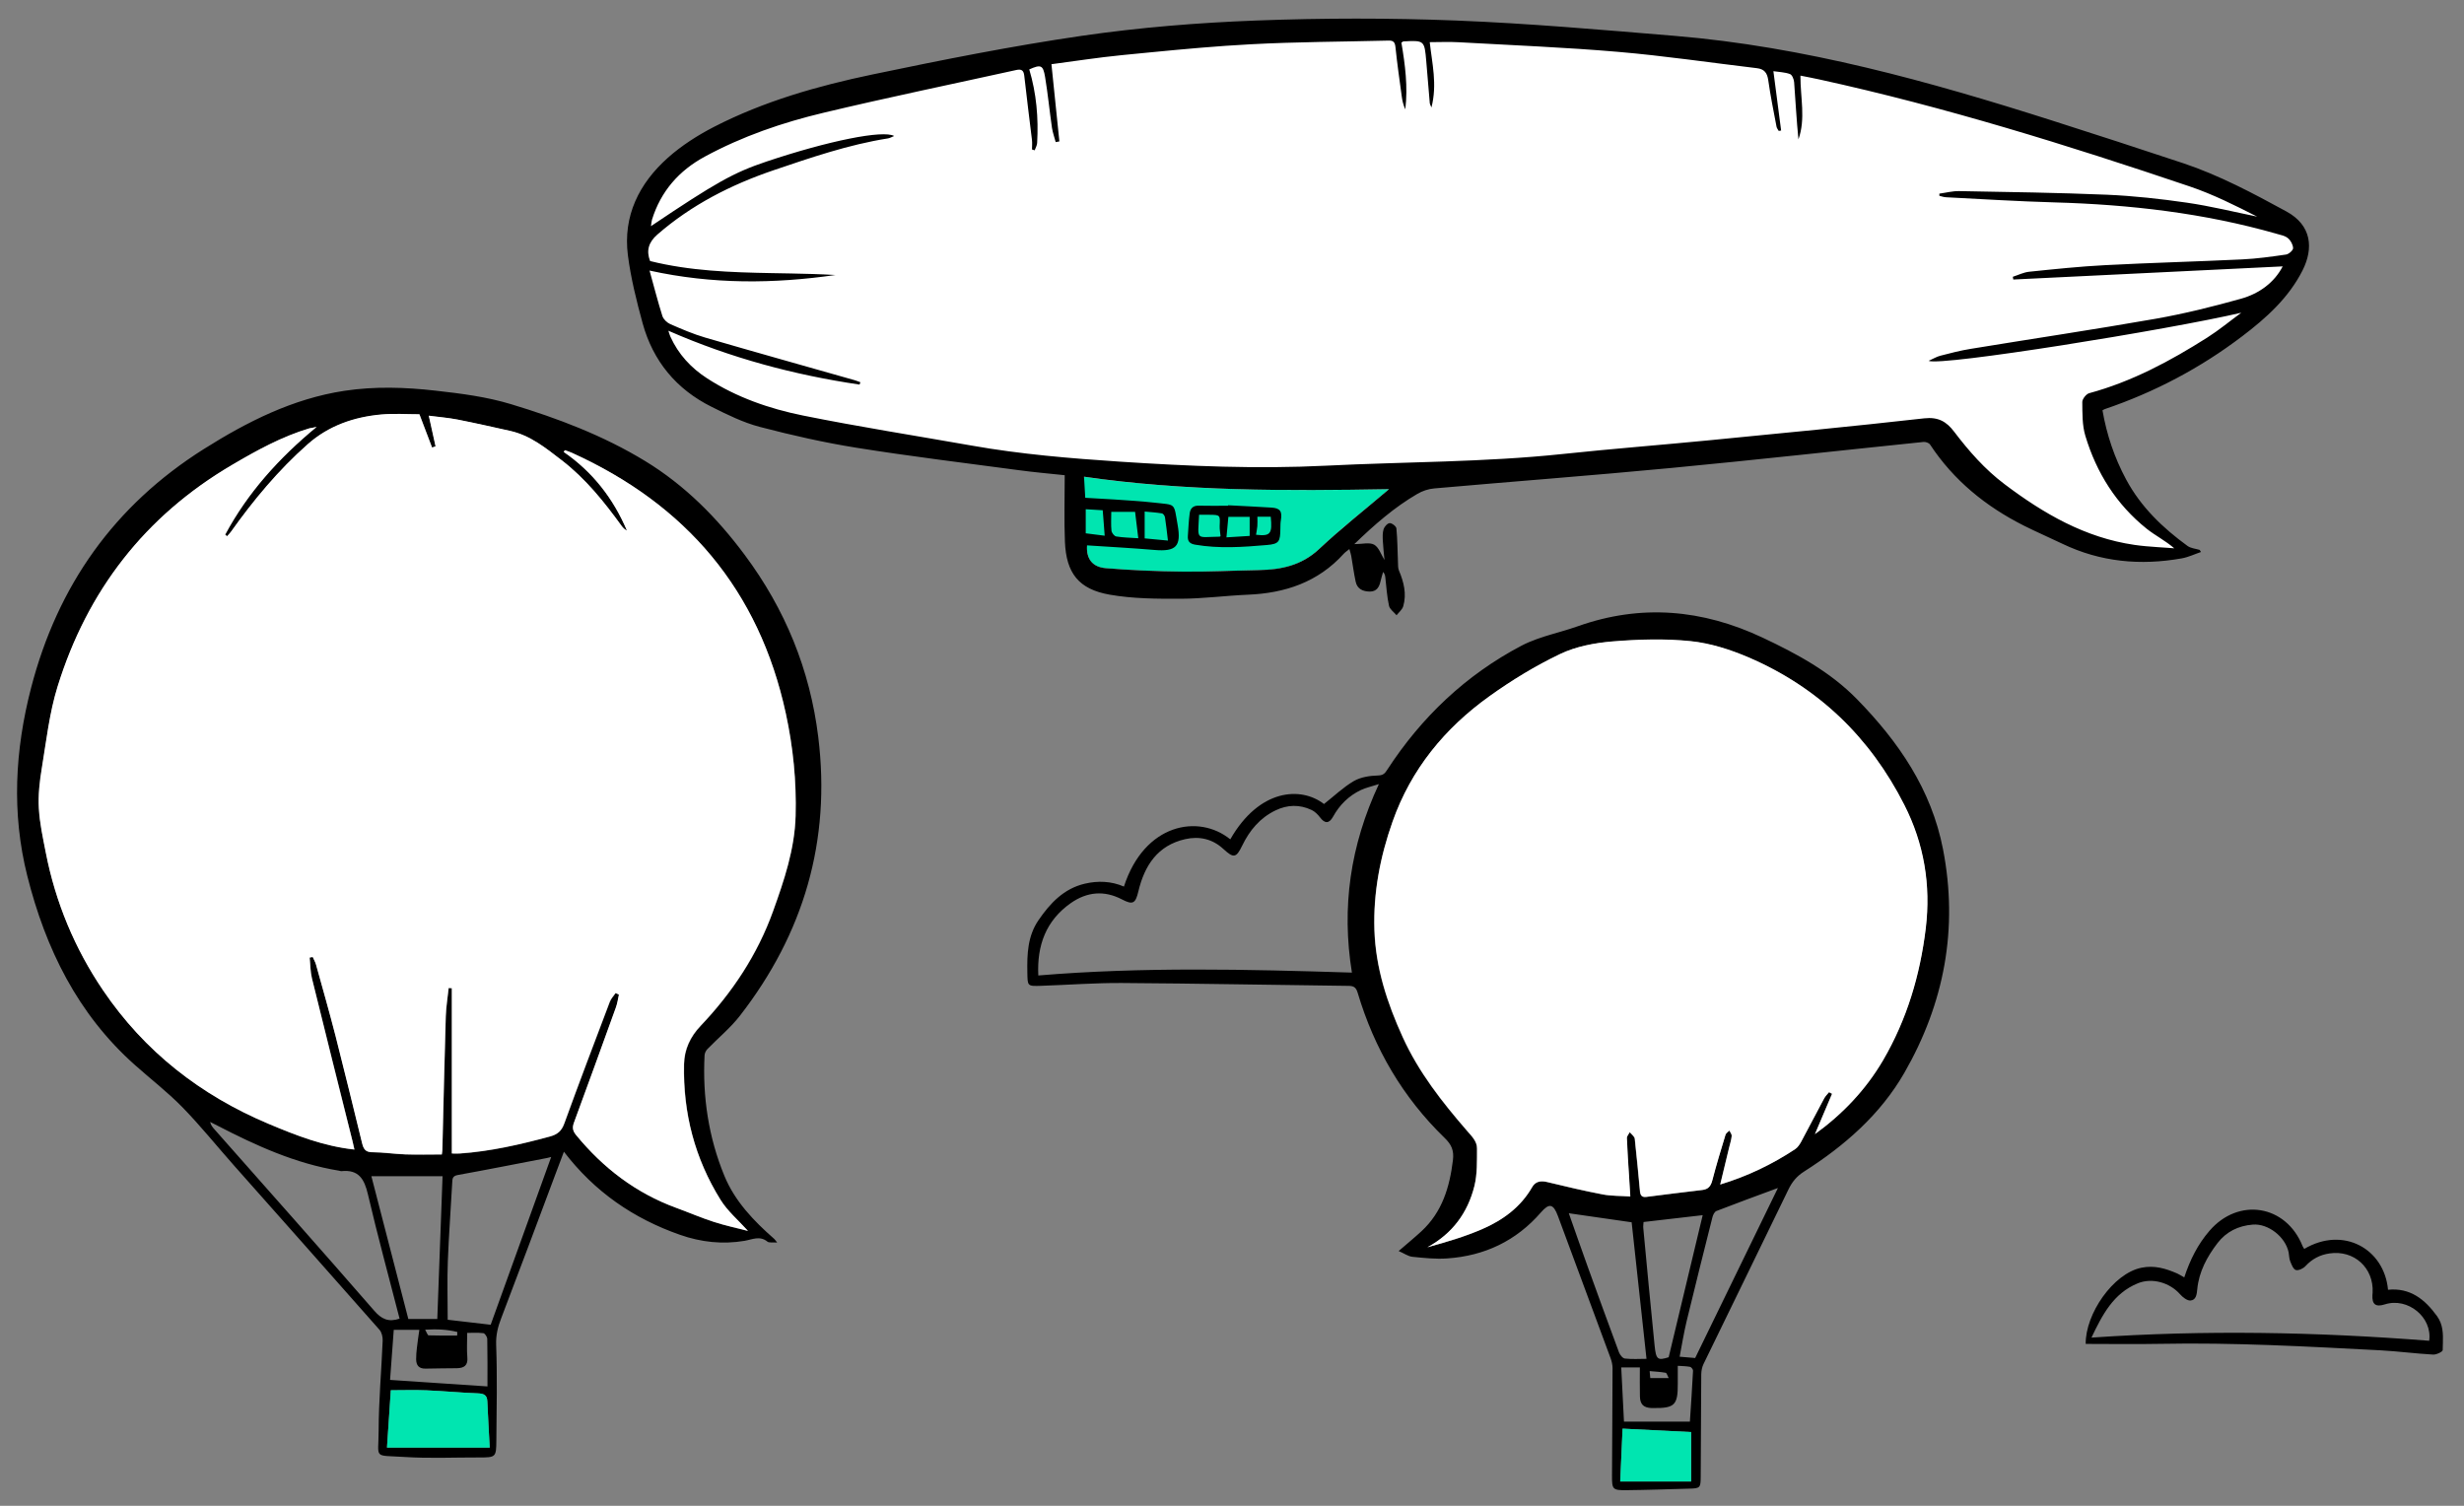
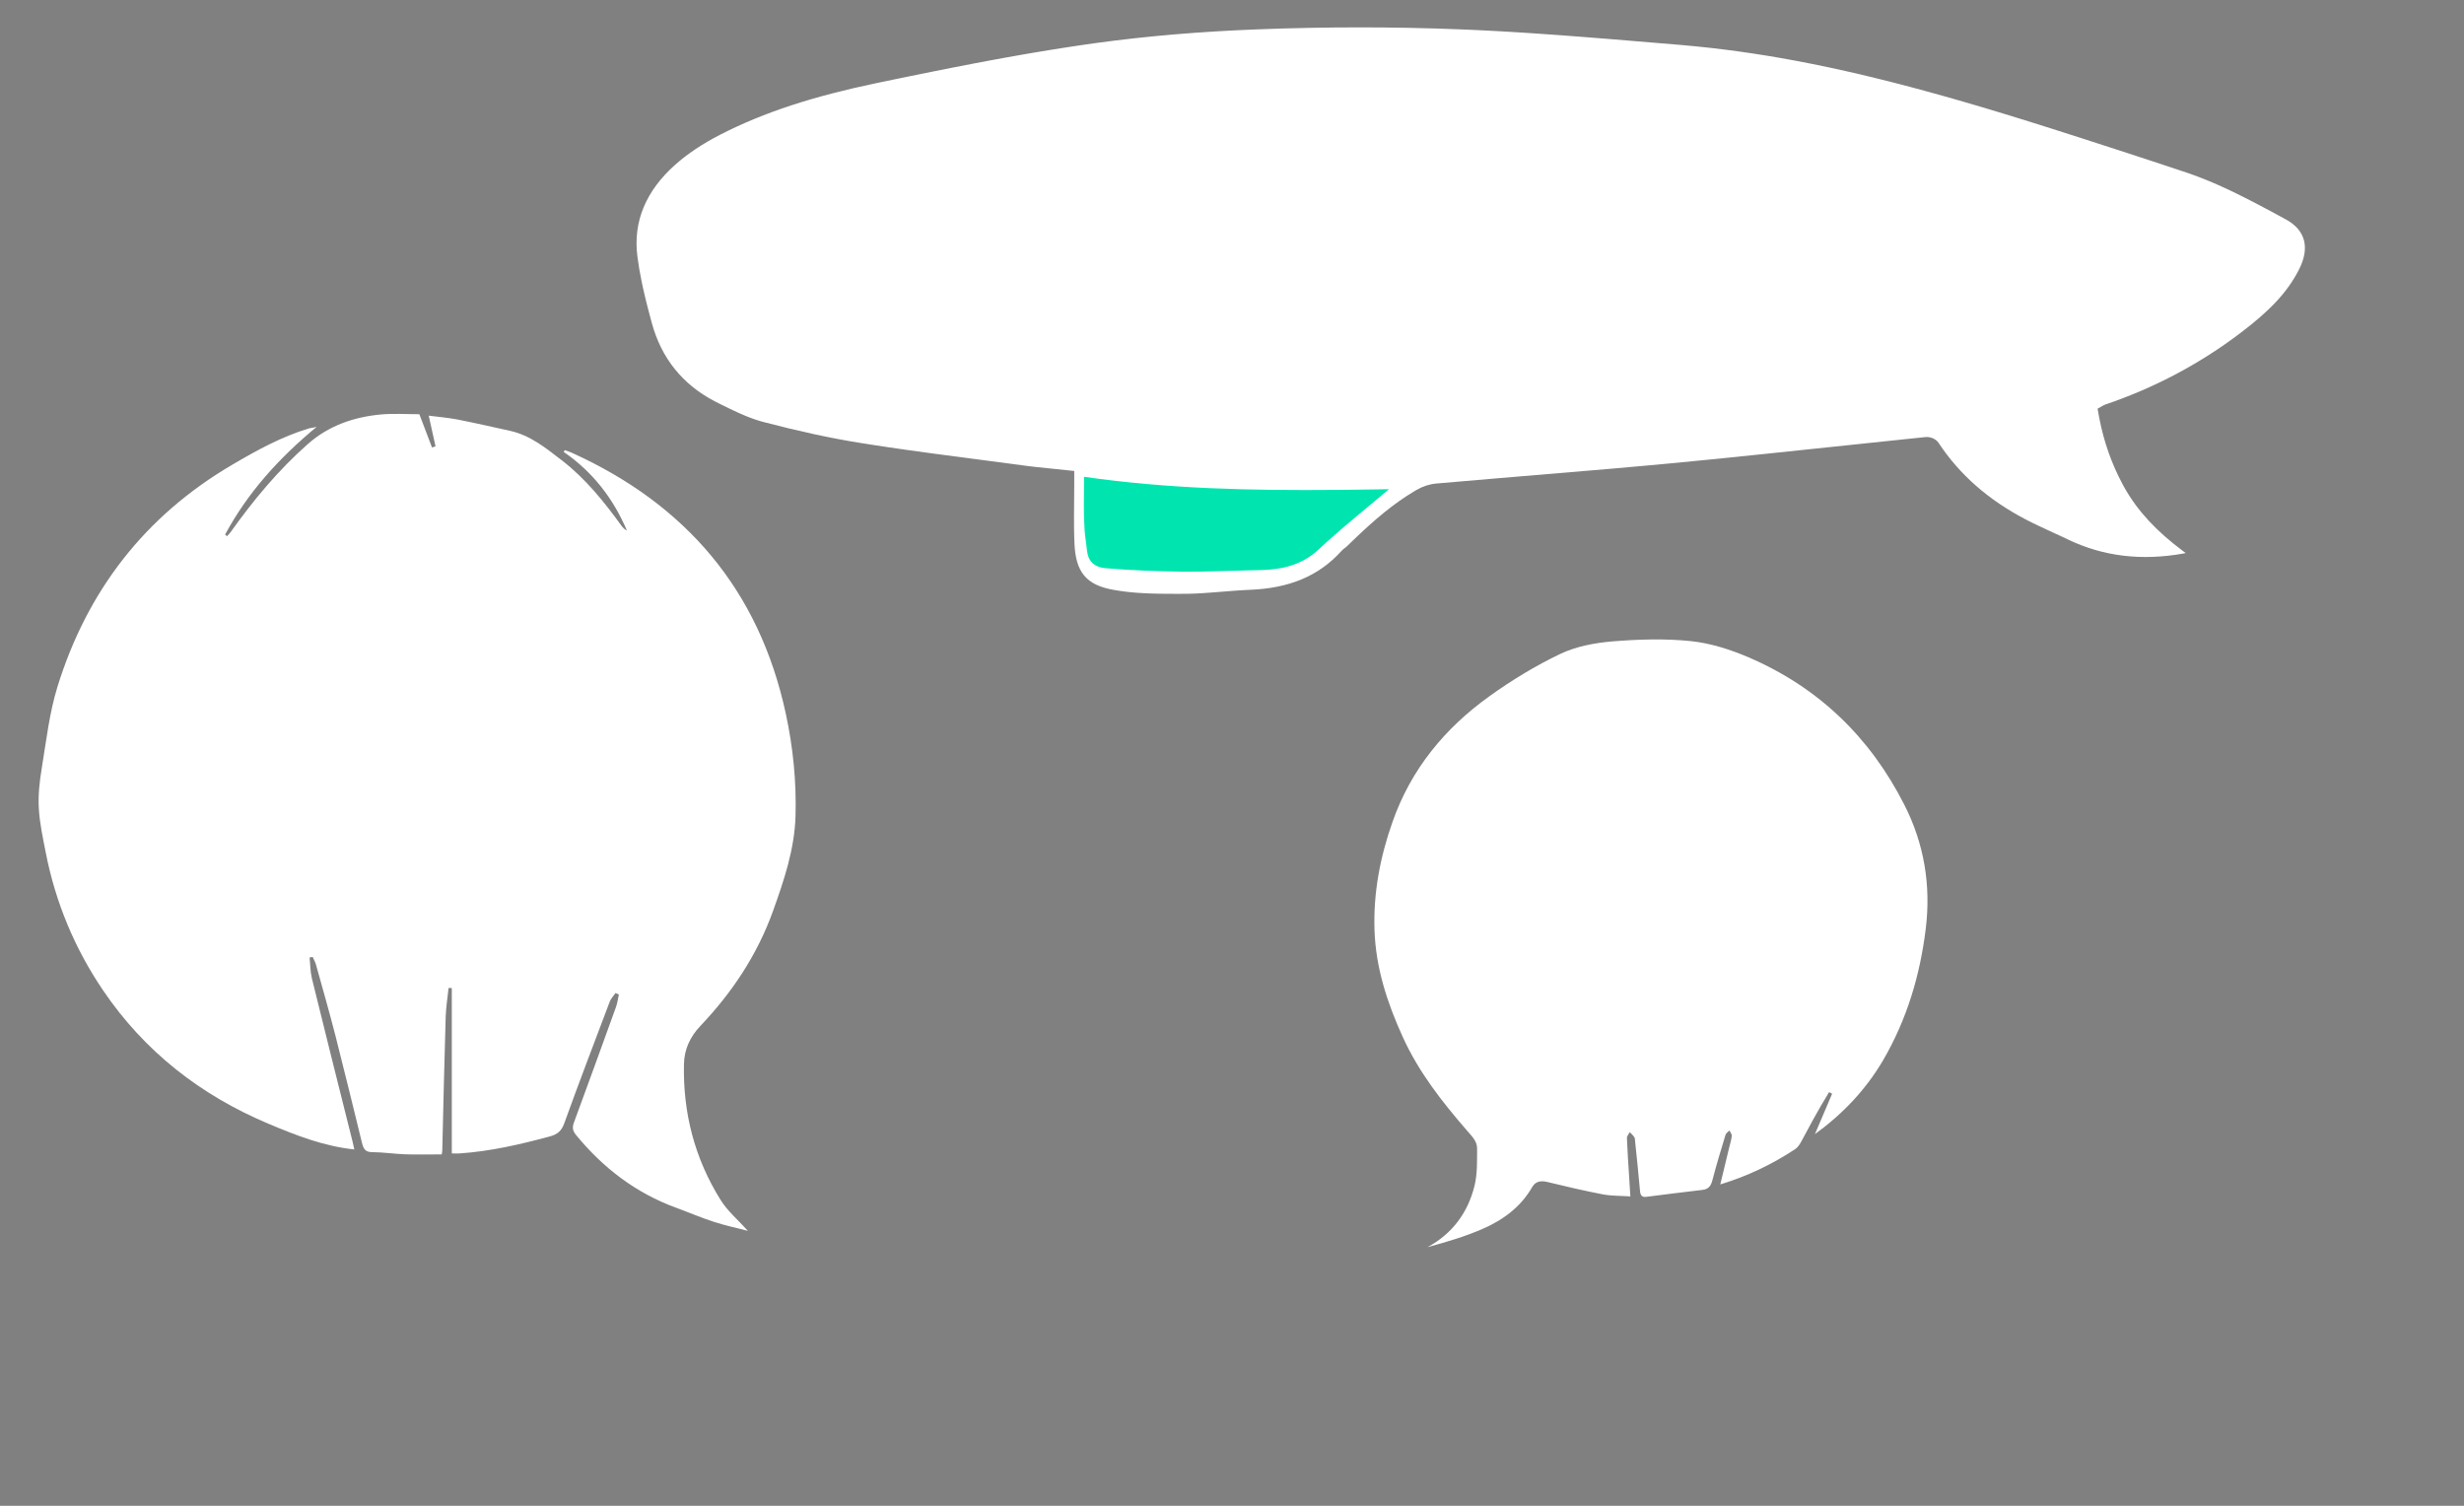
<svg xmlns="http://www.w3.org/2000/svg" width="360" height="220" viewBox="0 0 360 220">
  <rect x="0" y="0" width="360" height="220" fill="#808080" stroke="none" />
  <g fill="none" fill-rule="evenodd">
    <path fill="#FFF" fill-rule="nonzero" d="M213.115,4.281 C203.496,3.905 193.746,3.908 183.932,4.281 C175.587,4.595 167.679,5.25 160.124,6.288 L158.618,6.501 L156.887,6.757 L155.155,7.023 L153.414,7.3 L151.065,7.689 L149.271,7.997 L146.823,8.432 L144.935,8.778 L142.33,9.268 L138.911,9.932 L135.276,10.658 L131.387,11.452 L128.069,12.14 C118.912,14.056 111.684,16.36 105.181,19.7 C102.679,20.989 100.464,22.453 98.649,24.068 C94.409,27.845 92.467,32.331 93.126,37.464 C93.283,38.687 93.491,39.909 93.765,41.227 L93.957,42.122 C94.024,42.425 94.095,42.735 94.17,43.051 L94.404,44.022 L94.662,45.04 L94.943,46.113 L95.248,47.246 C96.652,52.352 99.725,56.168 104.398,58.616 L105.166,59.004 L106.526,59.671 L107.134,59.961 L107.701,60.224 L108.232,60.463 L108.734,60.679 L109.212,60.875 L109.671,61.053 L110.117,61.215 C110.264,61.266 110.41,61.315 110.556,61.362 L110.993,61.498 C111.066,61.52 111.139,61.541 111.212,61.562 L111.657,61.684 C116.736,63.014 121.308,64.012 125.702,64.714 L127.632,65.017 L129.887,65.358 L132.306,65.708 L136.689,66.311 L150.293,68.104 L151.456,68.24 L156.06,68.717 L156.954,68.812 L156.949,71.099 L156.917,75.457 L156.92,76.704 L156.929,77.512 L156.945,78.268 L156.968,79.011 C156.973,79.136 156.978,79.262 156.983,79.39 C157.158,83.595 158.708,85.475 162.678,86.177 L163.229,86.27 L163.777,86.353 C163.96,86.379 164.143,86.404 164.327,86.427 L164.884,86.492 L165.453,86.549 L166.038,86.598 C166.137,86.606 166.237,86.613 166.339,86.62 L166.958,86.658 L167.607,86.69 L168.29,86.715 L169.388,86.742 L170.177,86.753 L171.914,86.762 L173.293,86.758 L174.127,86.739 L174.776,86.713 L175.729,86.66 L177.157,86.559 L180.359,86.309 L181.05,86.26 L182.055,86.2 L182.644,86.172 C188.31,85.944 192.653,84.194 195.985,80.507 C196.055,80.431 196.127,80.361 196.205,80.29 L196.367,80.154 L196.743,79.859 L197.569,79.062 C200.973,75.772 203.656,73.565 206.568,71.815 L206.966,71.58 C207.84,71.065 208.876,70.726 209.856,70.645 L217.701,69.971 L235.755,68.451 L241.08,67.975 L245.701,67.54 L249.841,67.136 L257.597,66.346 L279.251,64.071 L281.338,63.856 C282.005,63.791 282.84,64.112 283.219,64.681 C286.321,69.392 290.569,73.075 295.979,75.899 L296.868,76.35 L297.88,76.839 L299.2,77.454 L301.36,78.451 L302.156,78.83 C307.342,81.315 312.923,81.953 318.979,80.877 C319.076,80.86 319.171,80.84 319.269,80.816 L319.336,80.798 L318.909,80.483 C315.149,77.673 312.386,74.764 310.416,71.292 L310.164,70.836 C308.523,67.791 307.388,64.568 306.717,61.1 L306.589,60.403 L306.467,59.706 L307.349,59.212 L307.508,59.139 L307.622,59.094 C314.805,56.654 321.401,53.162 327.37,48.625 C331.613,45.406 334.22,42.698 335.921,39.322 C337.466,36.249 336.903,33.657 333.975,32.059 L332.408,31.209 L330.949,30.428 L329.587,29.711 L328.727,29.266 L327.901,28.845 L326.719,28.258 L325.964,27.893 L325.231,27.547 C325.11,27.491 324.99,27.436 324.871,27.382 L324.166,27.063 L323.473,26.76 L322.791,26.472 L322.116,26.197 L321.444,25.933 C321.332,25.89 321.22,25.847 321.108,25.805 L320.435,25.556 L319.756,25.315 C319.642,25.275 319.528,25.236 319.413,25.197 L316.465,24.217 L312.492,22.91 L308.424,21.584 L304.246,20.234 L299.94,18.854 L297.812,18.18 L294.691,17.207 L292.657,16.583 L290.658,15.98 L288.693,15.396 L286.761,14.831 C286.441,14.739 286.123,14.647 285.806,14.556 L283.92,14.021 L282.063,13.505 C281.756,13.42 281.45,13.336 281.145,13.253 L279.329,12.765 L277.539,12.296 C277.243,12.219 276.948,12.143 276.653,12.068 L274.899,11.626 L273.167,11.202 C272.593,11.063 272.023,10.928 271.456,10.796 L269.764,10.407 C266.399,9.648 263.143,8.995 259.945,8.44 L258.351,8.17 C258.086,8.127 257.822,8.084 257.557,8.042 L255.975,7.797 L254.4,7.568 C251.516,7.162 248.657,6.836 245.785,6.585 L235.397,5.723 L231.573,5.419 L228.051,5.152 L224.147,4.877 L221.699,4.719 L219.343,4.579 L216.485,4.429 L214.797,4.351 L213.115,4.281 Z" />
    <path fill="#00E5B0" fill-rule="nonzero" d="M158.37,69.66 C170.602,71.423 182.833,71.686 195.196,71.576 L198.289,71.542 L198.289,71.542 L201.388,71.496 C201.905,71.488 202.422,71.479 202.94,71.47 C202.144,72.146 201.355,72.806 200.573,73.457 L198.25,75.391 C196.719,76.67 195.223,77.939 193.776,79.249 L192.7,80.24 C190.251,82.545 187.411,83.203 184.279,83.292 L182.074,83.34 L182.074,83.34 L178.36,83.448 C176.502,83.5 174.645,83.54 172.79,83.52 C169.04,83.48 165.29,83.33 161.55,83.02 C159.828,82.875 158.971,81.945 158.823,80.49 L158.822,80.497 L158.61,78.785 C158.487,77.989 158.422,76.956 158.388,75.869 L158.369,75.047 L158.369,75.047 L158.359,74.222 C158.359,74.085 158.358,73.949 158.358,73.813 L158.366,72.049 L158.366,72.049 L158.381,70.297 L158.381,70.297 L158.378,69.863 L158.378,69.863 L158.37,69.66 L158.37,69.66 Z" />
-     <path fill="#000" fill-rule="nonzero" d="M257.52,93.16 C262.53,95.52 267.39,98.14 271.31,102.15 C277.38,108.36 282.18,115.32 283.88,124.07 C286.14,135.69 284.06,146.6 278.23,156.75 C274.72,162.85 269.48,167.41 263.58,171.17 C262.52,171.84 261.83,172.68 261.29,173.8 C257.18,182.31 253.01,190.79 248.89,199.29 C248.67,199.74 248.57,200.28 248.56,200.78 C248.52,205.77 248.51,210.76 248.48,215.75 C248.47,217.4 248.41,217.46 246.7,217.5 C243.67,217.58 240.63,217.69 237.6,217.72 C235.62,217.74 235.51,217.6 235.52,215.62 C235.54,210.38 235.59,205.15 235.6,199.91 C235.6,199.41 235.48,198.88 235.3,198.4 L227.62,177.67 L227.62,177.67 C226.96,175.88 226.35,175.74 225.15,177.12 C221.53,181.3 216.9,183.49 211.44,183.86 C209.75,183.98 208.03,183.79 206.33,183.62 C205.71,183.54 205.12,183.11 204.35,182.78 C205.6,181.7 206.67,180.82 207.69,179.88 C210.71,177.08 211.8,173.45 212.28,169.49 C212.45,168.06 212.06,167.21 211.04,166.23 C204.95,160.32 200.79,153.2 198.37,145.08 C198.15,144.36 197.89,144.05 197.09,144.04 C186.06,143.91 175.02,143.69 163.99,143.62 C160.04,143.59 156.08,143.9 152.12,144.03 C150.07,144.1 150.14,144.07 150.1,142.07 C150.05,139.4 150.14,136.78 151.71,134.47 C153.41,131.98 155.42,129.83 158.49,129.11 C160.41,128.66 162.35,128.73 164.21,129.53 C167.19,120.32 175.12,118.88 179.75,122.63 C183.98,115.23 190.08,114.87 193.44,117.47 C194.92,116.31 196.25,115.02 197.81,114.11 C198.82,113.53 200.15,113.33 201.34,113.3 C202.12,113.28 202.36,112.96 202.69,112.45 C207.69,104.76 214.18,98.61 222.29,94.34 C223.741,93.58 225.327,93.078 226.93,92.606 L228.134,92.255 C228.937,92.019 229.737,91.777 230.52,91.5 C239.76,88.22 248.74,89.02 257.52,93.16 Z M237.07,208.73 C236.95,211.29 236.84,213.82 236.72,216.45 L247.09,216.45 L247.09,216.45 L247.09,209.23 L247.09,209.23 C243.66,209.06 240.38,208.9 237.07,208.73 Z M63.67,57.08 C67.4,57.5 71.1,57.97 74.69,59.06 C81.5,61.12 88.13,63.63 94.24,67.35 C100.07,70.9 104.76,75.64 108.81,81.08 C114.72,89.01 118.34,97.85 119.55,107.67 C121.42,122.84 117.43,136.4 108.1,148.41 C106.72,150.19 104.93,151.65 103.35,153.28 C103.13,153.51 102.96,153.87 102.94,154.18 C102.63,160.25 103.52,166.16 105.83,171.78 C107.36,175.51 110.12,178.38 113.12,181.01 C113.2,181.08 113.26,181.18 113.55,181.54 C112.87,181.49 112.37,181.6 112.13,181.41 C111.01,180.5 109.94,181.09 108.78,181.29 C105.58,181.83 102.43,181.49 99.35,180.41 C92.58,178.04 86.89,174.15 82.39,168.27 C81.97,169.39 81.58,170.4 81.2,171.42 C78.56,178.46 75.94,185.51 73.25,192.54 C72.75,193.83 72.44,195.03 72.49,196.48 C72.66,201.11 72.56,205.76 72.52,210.39 C72.5,212.94 72.46,212.94 69.91,212.94 C66.31,212.93 62.7,213.1 59.12,212.87 C54.46,212.57 55.31,213.24 55.32,209.04 C55.33,204.65 55.73,200.27 55.91,195.88 C55.93,195.35 55.78,194.66 55.44,194.28 C48.39,186.27 41.29,178.3 34.21,170.31 C31.69,167.47 29.31,164.5 26.66,161.78 C24.49,159.56 22.01,157.65 19.69,155.58 C11.34,148.15 6.66,138.6 3.99,127.98 C1.68,118.8 2.18,109.6 4.55,100.47 C8.42,85.57 16.68,73.87 29.76,65.62 C36.14,61.6 42.78,58.25 50.31,57.1 C54.75,56.43 59.2,56.57 63.67,57.08 Z M57.1,203.12 C56.92,205.79 56.73,208.55 56.54,211.5 L71.55,211.5 C71.43,209.25 71.3,206.99 71.2,204.73 C71.16,203.78 70.65,203.61 69.79,203.57 C67.29,203.48 64.8,203.23 62.3,203.13 C60.57,203.06 58.84,203.12 57.1,203.12 Z M245.13,199.55 C245.13,200.57 245.12,201.36 245.13,202.16 C245.15,205.29 244.68,205.76 241.53,205.72 L241.29,205.72 L241.29,205.72 C240.13,205.67 239.62,205.18 239.6,204.02 C239.57,202.63 239.59,201.24 239.59,199.79 L236.87,199.79 L236.87,199.79 C237,202.42 237.13,204.98 237.27,207.71 L246.9,207.71 L246.9,207.71 C247.06,205.27 247.23,202.77 247.36,200.26 C247.37,200.07 247.1,199.73 246.92,199.7 C246.33,199.59 245.72,199.59 245.13,199.55 Z M61.27,194.29 L57.53,194.29 C57.34,196.8 57.17,199.21 56.99,201.61 C61.74,201.93 66.31,202.23 71.22,202.56 C71.22,200.23 71.24,197.93 71.19,195.62 C71.18,195.32 70.85,194.81 70.62,194.78 C69.78,194.68 68.93,194.74 68.26,194.74 C68.26,196.01 68.18,197.16 68.28,198.31 C68.39,199.52 67.78,199.88 66.76,199.9 C65.24,199.93 63.72,199.91 62.21,199.96 C61.23,199.99 60.81,199.51 60.8,198.6 C60.8,198.04 60.84,197.49 60.91,196.93 C61.01,196.05 61.14,195.17 61.27,194.29 Z M241.02,200.32 C241.05,200.68 241.08,201.01 241.11,201.34 L243.8,201.34 L243.8,201.34 C243.61,200.99 243.52,200.6 243.37,200.57 C242.62,200.43 241.86,200.4 241.02,200.32 Z M229.21,177.26 C230.11,179.8 230.99,182.36 231.91,184.9 C233.44,189.13 234.97,193.36 236.54,197.58 C236.68,197.95 237.08,198.46 237.41,198.49 C238.47,198.61 239.55,198.53 240.56,198.53 C239.82,191.72 239.1,185.08 238.39,178.58 C235.31,178.14 232.32,177.71 229.21,177.26 Z M248.77,177.54 C245.88,177.88 243.04,178.21 240.13,178.54 C240.12,178.81 240.06,179.12 240.09,179.42 C240.63,185.13 241.16,190.84 241.74,196.55 C241.95,198.67 242.2,198.8 243.8,198.3 C245.49,191.26 247.14,184.37 248.77,177.54 Z M259.76,173.57 C256.66,174.72 253.71,175.79 250.78,176.93 C250.5,177.04 250.27,177.51 250.19,177.86 C248.92,182.9 247.65,187.95 246.43,193 C246.02,194.71 245.74,196.45 245.4,198.22 C246.32,198.3 246.98,198.35 247.67,198.41 C251.68,190.16 255.69,181.93 259.76,173.57 Z M336.42,182.07 C336.48,182.21 336.58,182.34 336.66,182.47 C342.38,179.09 348.36,182.47 348.9,188.44 C352.13,188.11 354.29,189.84 356.06,192.29 C356.94,193.506 356.956,194.869 356.917,196.231 L356.901,196.741 C356.896,196.911 356.892,197.081 356.89,197.25 C356.89,197.49 355.97,197.94 355.49,197.91 C352.94,197.77 350.4,197.43 347.86,197.29 C337.12,196.73 326.39,196.13 315.63,196.34 C312,196.41 308.36,196.35 304.73,196.35 C304.67,191.99 308.73,186.06 312.87,185.22 C314.77,184.83 316.41,185.33 318.08,186.05 C318.4,186.2 318.7,186.39 319.13,186.63 C319.98,184.06 321.1,181.81 322.81,179.83 C327.06,174.89 334.01,176.02 336.42,182.07 Z M329.13,178.92 C327.03,179.09 325.27,179.95 323.98,181.63 C322.46,183.62 321.28,185.79 321.03,188.34 C320.96,189.09 320.87,189.95 320.03,190.01 C319.54,190.04 318.9,189.53 318.52,189.1 C317.03,187.4 314.44,186.63 312.33,187.5 C308.77,188.96 307.16,192.1 305.57,195.43 C322.12,194.29 338.48,194.6 354.91,195.89 C355.41,192.46 351.79,189.51 348.45,190.57 C347.1,191 346.55,190.59 346.62,189.21 L346.65,188.85 L346.65,188.85 C346.83,185.24 343.94,182.6 340.35,183.13 C338.96,183.33 337.8,183.94 336.83,184.99 C336.51,185.34 335.81,185.67 335.42,185.55 C335.05,185.43 334.8,184.75 334.61,184.28 C334.45,183.88 334.46,183.42 334.38,182.99 C333.91,180.69 331.37,178.73 329.13,178.92 Z M62.12,194.27 C62.34,194.65 62.47,195.09 62.62,195.1 C64.01,195.15 65.4,195.13 66.79,195.13 L66.82,194.61 C65.36,194.24 63.88,194.17 62.12,194.27 Z M80.53,169.04 C80.21,169.12 80.07,169.16 79.92,169.19 C75.58,170.02 71.24,170.89 66.9,171.67 C66.11,171.81 66.1,172.2 66.07,172.8 C65.87,176.62 65.57,180.44 65.43,184.27 C65.32,187.09 65.41,189.91 65.41,192.82 C67.41,193.05 69.61,193.31 71.69,193.55 C74.63,185.37 77.56,177.29 80.53,169.04 Z M30.7,163.92 C30.82,164.4 31.04,164.67 31.28,164.94 C39.09,173.78 46.93,182.59 54.66,191.48 C55.73,192.72 56.74,193.21 58.38,192.66 C56.82,186.6 55.18,180.59 53.76,174.52 C53.24,172.27 52.41,170.84 49.87,171.11 C49.76,171.12 49.64,171.06 49.52,171.04 C43.16,170 37.4,167.37 31.75,164.45 C31.4,164.27 31.05,164.09 30.7,163.92 Z M64.66,171.85 L54.26,171.85 C56.06,178.8 57.86,185.77 59.66,192.71 L63.89,192.71 C64.14,185.79 64.4,178.94 64.66,171.85 Z M235.54,93.74 C232.96,93.95 230.24,94.46 227.93,95.57 C224.31,97.3 220.84,99.42 217.57,101.76 C211.07,106.42 206.15,112.4 203.44,120.06 C201.63,125.19 200.61,130.45 200.79,135.91 C200.97,141.43 202.65,146.55 204.92,151.54 C207.25,156.66 210.67,161.02 214.31,165.22 C215.01,166.03 215.79,166.76 215.78,167.83 C215.77,169.65 215.83,171.54 215.4,173.29 C214.43,177.2 212.18,180.26 208.53,182.25 C211.26,181.5 213.98,180.71 216.55,179.59 C219.55,178.28 222.16,176.4 223.84,173.45 C224.31,172.63 225.1,172.49 226.03,172.72 C228.73,173.37 231.43,174.01 234.15,174.53 C235.42,174.77 236.74,174.73 238.17,174.83 C238.11,173.78 238.05,172.91 238,172.05 C237.88,170.14 237.75,168.23 237.67,166.31 C237.66,166.03 237.95,165.73 238.09,165.44 C238.31,165.68 238.56,165.89 238.74,166.16 C238.84,166.31 238.84,166.54 238.86,166.74 C239.11,169.16 239.37,171.58 239.58,174 C239.64,174.64 239.84,174.97 240.52,174.89 C243.24,174.55 245.97,174.2 248.69,173.88 C249.57,173.78 249.94,173.3 250.16,172.46 C250.73,170.23 251.41,168.03 252.08,165.82 C252.15,165.58 252.46,165.4 252.65,165.2 C252.77,165.46 253.01,165.74 252.99,165.99 C252.93,166.58 252.74,167.15 252.6,167.73 C252.18,169.48 251.75,171.23 251.31,173.08 C255.33,171.86 258.91,170.13 262.25,167.92 C262.62,167.67 262.91,167.24 263.13,166.84 C264.27,164.74 265.36,162.61 266.49,160.51 C266.67,160.17 266.97,159.9 267.21,159.59 L267.65,159.83 L267.65,159.83 C266.84,161.77 266,163.73 265.17,165.7 C269.2,162.78 272.59,159.23 275.09,154.95 C278.58,148.99 280.52,142.5 281.34,135.64 C282.1,129.31 281.08,123.29 278.21,117.63 C273.2,107.76 265.66,100.46 255.47,96.08 C252.79,94.93 249.89,94 247.01,93.7 C243.22,93.31 239.34,93.43 235.54,93.74 Z M55.75,60.58 C51.75,60.94 48.05,62.21 44.99,64.92 C40.69,68.72 37.05,73.11 33.73,77.77 C33.58,77.99 33.37,78.17 33.19,78.37 L32.92,78.13 C36.19,71.99 40.74,66.93 46.26,62.37 C45.76,62.48 45.5,62.53 45.24,62.6 C41.19,63.81 37.53,65.83 33.91,67.96 C21.2,75.43 12.78,86.33 8.44,100.32 C7.583,103.07 7.108,105.948 6.667,108.829 L6.403,110.557 C6.314,111.132 6.224,111.707 6.13,112.28 C5.81,114.2 5.59,116.19 5.7,118.12 C5.793,119.816 6.104,121.505 6.436,123.184 L6.72,124.62 C8.14,131.88 10.95,138.62 15.08,144.71 C21.13,153.63 29.32,160.04 39.27,164.22 C43.28,165.9 47.3,167.49 51.8,167.97 C51.7,167.52 51.62,167.15 51.53,166.78 C49.55,158.83 47.55,150.89 45.59,142.94 C45.35,141.97 45.36,140.94 45.26,139.93 L45.71,139.84 C45.87,140.21 46.09,140.56 46.19,140.94 L47.357,145.114 C47.938,147.201 48.51,149.29 49.05,151.39 C50.38,156.59 51.64,161.81 52.92,167.02 C53.11,167.8 53.35,168.35 54.37,168.36 C56,168.37 57.63,168.62 59.27,168.68 C61.02,168.74 62.77,168.69 64.57,168.69 C64.6,168.42 64.64,168.23 64.65,168.04 C64.81,161.53 64.96,155.01 65.15,148.5 C65.19,147.12 65.42,145.75 65.57,144.37 C65.73,144.38 65.89,144.39 66.04,144.4 L66.04,168.55 C66.56,168.55 66.87,168.57 67.19,168.55 C71.67,168.24 76.02,167.24 80.35,166.07 C81.48,165.76 82.07,165.25 82.47,164.15 C84.63,158.21 86.87,152.3 89.11,146.39 C89.29,145.92 89.67,145.54 89.96,145.11 C90.12,145.19 90.29,145.27 90.45,145.34 C90.31,145.96 90.22,146.61 90.01,147.21 C87.99,152.82 85.95,158.42 83.89,164.02 C83.63,164.72 83.67,165.22 84.18,165.84 C88.14,170.67 92.93,174.33 98.82,176.49 C100.65,177.16 102.45,177.94 104.31,178.54 C105.94,179.07 107.62,179.42 109.3,179.86 C107.9,178.31 106.33,176.98 105.3,175.33 C101.53,169.28 99.81,162.63 99.96,155.5 C100.01,153.32 100.89,151.48 102.36,149.92 C107.01,145.02 110.68,139.5 112.97,133.13 C114.59,128.63 116.12,124.09 116.26,119.24 C116.4,114.19 115.9,109.19 114.83,104.26 C110.92,86.23 100.26,73.73 83.58,66.18 C83.25,66.03 82.9,65.93 82.56,65.8 L82.38,66.05 C86.62,68.97 89.63,72.85 91.62,77.54 C91.29,77.38 91.05,77.14 90.85,76.87 C88.29,73.34 85.59,69.96 82.08,67.26 C79.76,65.48 77.51,63.64 74.57,62.98 C72,62.4 69.44,61.82 66.86,61.32 C65.52,61.06 64.14,60.95 62.67,60.76 C63.03,62.38 63.35,63.81 63.66,65.24 L63.15,65.41 C62.54,63.8 61.93,62.19 61.3,60.55 C59.47,60.55 57.6,60.41 55.75,60.58 Z M201.46,114.56 C200.38,114.91 199.57,115.08 198.84,115.42 C197.06,116.27 195.72,117.59 194.76,119.33 C194.18,120.37 193.55,120.34 192.86,119.42 C192.54,119 192.12,118.58 191.65,118.35 C189.89,117.51 188.09,117.56 186.34,118.41 C184.09,119.5 182.58,121.3 181.5,123.53 C180.61,125.37 180.24,125.42 178.73,124.03 C177.13,122.56 175.22,122.14 173.17,122.6 C169.12,123.52 167.22,126.46 166.32,130.23 C165.9,132.02 165.51,132.24 163.91,131.4 C161.33,130.06 158.83,130.29 156.47,131.93 C152.8,134.5 151.49,138.15 151.7,142.52 C166.91,141.25 182.16,141.62 197.52,142.1 C195.98,132.57 197.27,123.54 201.46,114.56 Z M212.76,3 C223.42,3.42 234.05,4.36 244.69,5.24 C263.64,6.81 281.83,11.88 299.85,17.62 C306.24,19.66 312.62,21.73 318.99,23.85 C324.28,25.62 329.18,28.24 334.06,30.9 C337.78,32.93 338.02,36.31 336.42,39.49 C334.39,43.52 331.1,46.47 327.58,49.14 C321.49,53.77 314.79,57.3 307.55,59.76 C307.44,59.8 307.34,59.86 307.18,59.95 C307.8,63.51 308.92,66.87 310.65,70.08 C312.82,74.1 315.99,77.13 319.6,79.76 C320.08,80.11 320.78,80.16 321.38,80.34 C321.45,80.45 321.51,80.55 321.57,80.65 C320.63,80.97 319.72,81.41 318.76,81.58 C312.74,82.65 306.9,82.12 301.33,79.45 C299.46,78.55 297.55,77.73 295.7,76.8 C290.14,74 285.44,70.19 281.99,64.95 C281.83,64.71 281.35,64.54 281.04,64.57 C268.76,65.83 256.49,67.2 244.19,68.37 C232.65,69.47 221.1,70.34 209.55,71.36 C208.7,71.43 207.81,71.73 207.08,72.16 C203.75,74.1 200.86,76.61 197.87,79.5 C199.03,79.5 200.09,79.2 200.77,79.58 C201.46,79.97 201.78,81.02 202.28,81.82 C202.2,80.96 202.09,80.02 202.04,79.07 C202.01,78.48 201.98,77.86 202.15,77.31 C202.27,76.94 202.72,76.44 203.04,76.43 C203.38,76.42 204,76.9 204.02,77.21 C204.18,78.86 204.18,80.53 204.25,82.19 C204.27,82.58 204.24,83 204.39,83.35 C205.1,85.04 205.54,86.76 205.02,88.57 C204.88,89.06 204.38,89.46 204.04,89.89 C203.66,89.43 203.05,89.02 202.94,88.51 C202.64,87.16 202.56,85.76 202.4,84.37 C202.37,84.11 202.34,83.86 202.08,83.56 C201.95,84.02 201.8,84.47 201.7,84.93 C201.51,85.79 201.12,86.43 200.14,86.43 C199.13,86.42 198.3,86.06 198.07,84.99 C197.8,83.75 197.64,82.48 197.42,81.22 C197.37,80.92 197.26,80.63 197.15,80.22 C196.8,80.51 196.54,80.67 196.33,80.9 C192.57,85.06 187.75,86.67 182.29,86.89 C179.02,87.03 175.75,87.47 172.48,87.48 C169.02,87.49 165.5,87.48 162.11,86.88 C157.58,86.08 155.78,83.72 155.59,79.15 C155.46,75.97 155.56,72.77 155.56,69.43 C153.31,69.19 151.1,69 148.89,68.7 C140.97,67.64 133.04,66.68 125.15,65.42 C120.39,64.66 115.67,63.59 111.01,62.37 C108.57,61.73 106.23,60.57 103.95,59.43 C98.81,56.87 95.41,52.76 93.89,47.23 C93,43.97 92.17,40.65 91.74,37.31 C91,31.54 93.38,26.79 97.59,23.04 C99.59,21.26 101.94,19.76 104.33,18.53 C111.63,14.78 119.49,12.55 127.47,10.88 C137.63,8.76 147.82,6.72 158.08,5.23 C166.49,4.01 175.01,3.32 183.5,3 C193.24,2.63 203.02,2.62 212.76,3 Z M158.38,69.65 C158.45,70.81 158.5,71.75 158.56,72.73 C160.03,72.81 161.38,72.88 162.73,72.97 C164.68,73.11 166.63,73.21 168.57,73.43 C171.88,73.81 171.47,73.37 172.06,76.71 C172.61,79.82 171.83,80.62 168.67,80.35 C165.39,80.07 162.11,79.9 158.82,79.68 C158.7,81.59 159.54,82.84 161.56,83.01 C165.29,83.32 169.05,83.47 172.8,83.51 C176.51,83.55 180.22,83.36 183.94,83.29 C187.2,83.23 190.17,82.61 192.71,80.23 C195.9,77.24 199.36,74.51 202.94,71.47 C187.93,71.73 173.15,71.79 158.38,69.65 Z M202.85,5.93 C196.13,6.1 189.41,6.11 182.71,6.47 C177.841,6.727 172.984,7.171 168.13,7.643 L163.97,8.05 C160.4,8.4 156.85,8.96 153.62,9.38 C154.02,13.25 154.4,16.95 154.78,20.66 L154.24,20.76 C154.06,20.07 153.81,19.39 153.7,18.69 C153.34,16.21 153.1,13.71 152.69,11.24 C152.4,9.49 152.07,9.39 150.38,10.14 C151.43,13.65 151.74,17.24 151.53,20.89 C151.51,21.25 151.3,21.61 151.17,21.96 L150.78,21.84 C150.78,21.36 150.83,20.88 150.77,20.41 C150.4,17.29 149.99,14.18 149.65,11.07 C149.56,10.23 149.2,10.07 148.47,10.23 C139.09,12.3 129.68,14.24 120.34,16.47 C114.32,17.9 108.46,19.91 102.98,22.88 C99.19,24.93 96.55,27.95 95.26,32.09 C95.18,32.36 95.17,32.64 95.11,33.04 C104.64,26.64 107.18,25.22 111.97,23.61 C121,20.58 129.02,18.96 130.64,19.87 C130.32,20 130.04,20.17 129.74,20.22 C123.98,21.13 118.49,23.02 113,24.88 C106.8,26.99 101.03,29.93 96.04,34.27 C94.75,35.4 94.4,36.62 94.98,38.14 C100.831,39.594 106.763,39.791 112.698,39.903 L115.509,39.954 C117.695,39.996 119.88,40.052 122.06,40.18 C113.07,41.47 104.11,41.56 94.9,39.53 C95.58,41.98 96.12,44.1 96.78,46.18 C96.93,46.65 97.45,47.14 97.92,47.35 C99.59,48.08 101.29,48.81 103.03,49.32 C110.3,51.44 117.6,53.48 124.88,55.55 C125.16,55.63 125.43,55.75 125.71,55.85 L125.58,56.19 C116.05,54.78 106.8,52.33 97.65,48.32 C97.82,48.82 97.86,49 97.94,49.17 C99.11,51.76 100.96,53.76 103.33,55.29 C107.62,58.06 112.39,59.71 117.32,60.71 C125.49,62.36 133.74,63.65 141.96,65.1 C149.13,66.37 156.38,66.97 163.63,67.45 C173.65,68.11 183.66,68.54 193.71,68.04 C205.25,67.46 216.81,67.55 228.32,66.33 C235.47,65.57 242.64,65.02 249.79,64.32 C260.24,63.3 270.69,62.3 281.13,61.12 C283.18,60.89 284.39,61.6 285.49,63.05 C287.65,65.89 289.98,68.56 292.86,70.73 C298.57,75.04 304.64,78.56 311.85,79.61 C312.947,79.77 314.057,79.858 315.169,79.934 L316.838,80.047 C317.115,80.066 317.393,80.087 317.67,80.11 C316.33,78.96 314.88,78.24 313.65,77.26 C309.21,73.71 306.3,69.07 304.68,63.68 C304.21,62.12 304.25,60.4 304.23,58.74 C304.22,58.3 304.8,57.57 305.23,57.45 C311.47,55.76 317.08,52.75 322.49,49.32 C324.22,48.22 325.81,46.9 327.46,45.69 C316.8,48.18 283.53,53.54 281.78,52.72 C282.45,52.42 282.95,52.11 283.5,51.97 C284.96,51.59 286.43,51.21 287.92,50.97 C296.93,49.49 305.97,48.15 314.96,46.57 C319.15,45.83 323.3,44.8 327.4,43.65 C330.1,42.9 332.3,41.26 333.51,38.92 C320.45,39.56 307.3,40.2 294.15,40.84 C294.13,40.71 294.1,40.58 294.08,40.44 C294.88,40.18 295.67,39.78 296.49,39.7 C300.18,39.32 303.88,38.93 307.58,38.74 C314.25,38.39 320.92,38.22 327.59,37.9 C329.73,37.8 331.87,37.5 334,37.19 C334.4,37.13 335.03,36.58 335.03,36.26 C335.02,35.76 334.68,35.13 334.28,34.8 C333.85,34.44 333.2,34.32 332.63,34.16 C322.01,31.12 311.14,29.88 300.13,29.57 C294.86,29.42 289.59,29.09 284.32,28.82 C283.99,28.8 283.67,28.69 283.35,28.61 L283.35,28.29 C284.32,28.16 285.29,27.9 286.25,27.92 C293.45,28.05 300.64,28.15 307.83,28.45 C311.73,28.62 315.63,29.05 319.5,29.61 C322.95,30.11 326.36,30.95 329.78,31.65 C326.56,30.01 323.31,28.38 319.9,27.23 C302.1,21.21 284.16,15.62 265.78,11.6 C264.87,11.4 263.96,11.23 263.05,11.05 C263.04,14.29 263.83,17.35 262.76,20.36 C262.48,17.58 262.34,14.8 262.13,12.02 C262.1,11.59 261.84,10.93 261.52,10.82 C260.77,10.54 259.93,10.53 259.1,10.4 C259.49,13.39 259.86,16.23 260.23,19.07 L259.88,19.13 C259.77,18.93 259.6,18.73 259.56,18.52 C259.13,16.26 258.67,14 258.35,11.73 C258.2,10.65 257.78,10.09 256.68,9.96 C249.94,9.16 243.21,8.16 236.45,7.58 C228.68,6.91 220.89,6.61 213.1,6.17 C211.72,6.09 210.32,6.16 208.89,6.16 C209.23,9.27 210.01,12.32 209.14,15.7 C208.98,15.31 208.91,15.21 208.9,15.11 L208.38,8.92 C208.12,5.9 208.1,5.89 205.05,6.05 C204.98,6.05 204.92,6.13 204.75,6.23 C205.29,9.42 205.72,12.67 205.32,15.98 C205.04,15.36 204.88,14.72 204.8,14.07 C204.47,11.67 204.13,9.27 203.88,6.86 C203.8,6.12 203.54,5.91 202.85,5.93 Z M179.43,73.82 C181.54,73.93 183.65,74.03 185.75,74.16 C187.05,74.24 187.36,74.71 187.14,76.02 C187.07,76.41 187.08,76.81 187.07,77.21 C187.05,79.12 186.9,79.48 185.09,79.63 C181.61,79.93 178.11,80.18 174.62,79.58 C173.81,79.44 173.5,79.08 173.55,78.32 C173.63,77.21 173.67,76.1 173.82,74.99 C173.91,74.31 174.29,73.86 175.11,73.88 C176.55,73.92 177.98,73.89 179.42,73.89 C179.43,73.87 179.43,73.85 179.43,73.82 Z M167.24,74.74 L167.24,78.66 C168.35,78.77 169.37,78.86 170.64,78.98 C170.48,77.7 170.38,76.64 170.21,75.59 C170.18,75.37 169.95,75.04 169.77,75.01 C168.93,74.87 168.08,74.82 167.24,74.74 Z M165.84,74.78 L162.36,74.78 C162.36,75.78 162.3,76.67 162.39,77.53 C162.42,77.85 162.8,78.33 163.08,78.38 C164.12,78.55 165.19,78.56 166.31,78.64 C166.15,77.32 166,76.08 165.84,74.78 Z M182.58,75.51 L179.47,75.51 L179.47,75.51 C179.37,76.54 179.29,77.46 179.19,78.51 C180.38,78.44 181.44,78.37 182.58,78.3 L182.58,75.51 L182.58,75.51 Z M175.19,75.21 C175.01,79.06 174.63,78.46 178.19,78.41 C178.22,78.41 178.25,78.38 178.33,78.34 C178.28,77.85 178.18,77.33 178.2,76.83 C178.27,75.23 178.29,75.23 176.69,75.21 C176.19,75.2 175.68,75.21 175.19,75.21 Z M158.63,74.4 L158.63,77.92 C159.57,78.04 160.39,78.15 161.4,78.27 C161.329,77.299 161.262,76.429 161.194,75.574 L161.11,74.55 C160.18,74.5 159.41,74.45 158.63,74.4 Z M185.66,75.49 L183.71,75.49 L183.71,75.49 C183.71,76.02 183.74,76.46 183.7,76.89 C183.67,77.3 183.57,77.71 183.51,78.13 C185.62,78.37 185.91,78.01 185.66,75.49 Z" />
    <path fill="#FFF" fill-rule="nonzero" d="M46.26,62.37 C40.74,66.93 36.18,71.99 32.89,78.1 C32.98,78.18 33.07,78.26 33.16,78.34 C33.34,78.14 33.54,77.96 33.7,77.74 C37.02,73.07 40.66,68.69 44.96,64.89 C48.02,62.18 51.72,60.91 55.72,60.55 C57.57,60.39 59.44,60.52 61.27,60.52 C61.9,62.16 62.51,63.77 63.12,65.38 C63.29,65.32 63.46,65.27 63.63,65.21 C63.31,63.78 63,62.35 62.64,60.73 C64.11,60.92 65.48,61.03 66.83,61.29 C69.41,61.8 71.98,62.38 74.54,62.95 C77.48,63.61 79.73,65.44 82.05,67.23 C85.55,69.92 88.26,73.31 90.82,76.84 C91.02,77.11 91.26,77.35 91.59,77.51 C89.6,72.82 86.59,68.94 82.35,66.02 C82.41,65.94 82.47,65.85 82.53,65.77 C82.87,65.89 83.22,66 83.55,66.15 C100.23,73.71 110.9,86.2 114.8,104.23 C115.87,109.17 116.37,114.17 116.23,119.21 C116.09,124.06 114.56,128.59 112.94,133.1 C110.65,139.48 106.98,145 102.33,149.89 C100.85,151.45 99.97,153.29 99.93,155.47 C99.77,162.6 101.5,169.25 105.27,175.3 C106.3,176.96 107.88,178.28 109.27,179.83 C107.59,179.4 105.91,179.04 104.28,178.51 C102.42,177.91 100.63,177.13 98.79,176.46 C92.89,174.3 88.11,170.64 84.15,165.81 C83.64,165.19 83.6,164.69 83.86,163.99 C85.92,158.39 87.96,152.79 89.98,147.18 C90.2,146.58 90.28,145.94 90.42,145.31 C90.26,145.23 90.09,145.15 89.93,145.08 C89.64,145.5 89.26,145.89 89.08,146.36 C86.84,152.27 84.59,158.18 82.44,164.12 C82.04,165.23 81.45,165.74 80.32,166.04 C75.99,167.21 71.65,168.21 67.16,168.52 C66.85,168.54 66.54,168.52 66.01,168.52 C66.01,160.43 66.01,152.4 66.01,144.37 C65.85,144.36 65.69,144.35 65.54,144.34 C65.4,145.72 65.17,147.09 65.12,148.47 C64.92,154.98 64.78,161.5 64.62,168.01 C64.62,168.2 64.58,168.39 64.54,168.66 C62.74,168.66 60.99,168.71 59.24,168.65 C57.6,168.59 55.97,168.34 54.34,168.33 C53.32,168.33 53.09,167.77 52.89,166.99 C51.61,161.78 50.35,156.56 49.02,151.36 C48.12,147.86 47.13,144.39 46.16,140.91 C46.05,140.53 45.84,140.18 45.68,139.81 C45.53,139.84 45.38,139.87 45.23,139.9 C45.34,140.9 45.33,141.94 45.56,142.91 C47.51,150.86 49.51,158.8 51.5,166.75 C51.59,167.12 51.67,167.49 51.77,167.94 C47.27,167.46 43.25,165.88 39.24,164.19 C29.29,160.01 21.1,153.61 15.05,144.68 C10.92,138.59 8.11,131.85 6.69,124.59 C6.27,122.44 5.79,120.27 5.67,118.09 C5.56,116.15 5.78,114.17 6.1,112.25 C6.76,108.24 7.21,104.15 8.41,100.29 C12.75,86.3 21.17,75.4 33.88,67.93 C37.5,65.8 41.16,63.78 45.21,62.57 C45.5,62.53 45.77,62.48 46.26,62.37 Z" />
-     <path fill="#00E5B0" fill-rule="nonzero" d="M56.54,211.5 C56.74,208.55 56.92,205.79 57.1,203.12 C58.84,203.12 60.57,203.06 62.3,203.13 C64.8,203.23 67.29,203.48 69.79,203.57 C70.65,203.6 71.16,203.78 71.2,204.73 C71.3,206.99 71.43,209.25 71.55,211.5 C66.52,211.5 61.56,211.5 56.54,211.5 Z" />
-     <path fill="#FFF" fill-rule="nonzero" d="M265.17,165.7 C266.01,163.73 266.84,161.77 267.68,159.8 C267.53,159.72 267.39,159.64 267.24,159.56 C267,159.86 266.7,160.14 266.52,160.48 C265.39,162.59 264.29,164.71 263.16,166.81 C262.94,167.21 262.65,167.65 262.28,167.89 C258.94,170.1 255.35,171.83 251.34,173.05 C251.79,171.21 252.21,169.45 252.63,167.7 C252.77,167.12 252.96,166.55 253.02,165.96 C253.05,165.71 252.8,165.44 252.68,165.17 C252.48,165.38 252.18,165.55 252.11,165.79 C251.44,167.99 250.77,170.2 250.19,172.43 C249.97,173.28 249.61,173.75 248.72,173.85 C245.99,174.17 243.27,174.51 240.55,174.86 C239.86,174.95 239.66,174.61 239.61,173.97 C239.4,171.55 239.14,169.13 238.89,166.71 C238.87,166.51 238.88,166.28 238.77,166.13 C238.59,165.86 238.34,165.65 238.12,165.41 C237.97,165.7 237.68,165.99 237.7,166.28 C237.77,168.19 237.91,170.1 238.03,172.02 C238.08,172.89 238.13,173.75 238.2,174.8 C236.77,174.7 235.45,174.74 234.18,174.5 C231.46,173.98 228.75,173.34 226.06,172.69 C225.12,172.46 224.34,172.6 223.87,173.42 C222.18,176.37 219.57,178.26 216.58,179.56 C214.01,180.68 211.29,181.47 208.56,182.22 C212.22,180.23 214.46,177.17 215.43,173.26 C215.86,171.51 215.8,169.63 215.81,167.8 C215.82,166.73 215.04,166 214.34,165.19 C210.7,160.99 207.28,156.64 204.95,151.51 C202.68,146.52 201,141.4 200.82,135.88 C200.64,130.43 201.65,125.17 203.47,120.03 C206.17,112.37 211.1,106.39 217.6,101.73 C220.86,99.39 224.34,97.27 227.96,95.54 C230.27,94.44 232.99,93.93 235.57,93.71 C239.38,93.4 243.25,93.28 247.04,93.67 C249.92,93.97 252.82,94.9 255.5,96.05 C265.69,100.43 273.24,107.73 278.24,117.6 C281.11,123.25 282.13,129.27 281.37,135.61 C280.54,142.47 278.6,148.96 275.12,154.92 C272.59,159.23 269.2,162.78 265.17,165.7 Z" />
-     <path fill="#00E5B0" fill-rule="nonzero" d="M236.72,216.45 C236.84,213.82 236.95,211.29 237.06,208.73 C240.38,208.9 243.65,209.06 247.08,209.23 C247.08,211.61 247.08,213.99 247.08,216.45 C243.71,216.45 240.3,216.45 236.72,216.45 Z" />
+     <path fill="#FFF" fill-rule="nonzero" d="M265.17,165.7 C266.01,163.73 266.84,161.77 267.68,159.8 C267.53,159.72 267.39,159.64 267.24,159.56 C265.39,162.59 264.29,164.71 263.16,166.81 C262.94,167.21 262.65,167.65 262.28,167.89 C258.94,170.1 255.35,171.83 251.34,173.05 C251.79,171.21 252.21,169.45 252.63,167.7 C252.77,167.12 252.96,166.55 253.02,165.96 C253.05,165.71 252.8,165.44 252.68,165.17 C252.48,165.38 252.18,165.55 252.11,165.79 C251.44,167.99 250.77,170.2 250.19,172.43 C249.97,173.28 249.61,173.75 248.72,173.85 C245.99,174.17 243.27,174.51 240.55,174.86 C239.86,174.95 239.66,174.61 239.61,173.97 C239.4,171.55 239.14,169.13 238.89,166.71 C238.87,166.51 238.88,166.28 238.77,166.13 C238.59,165.86 238.34,165.65 238.12,165.41 C237.97,165.7 237.68,165.99 237.7,166.28 C237.77,168.19 237.91,170.1 238.03,172.02 C238.08,172.89 238.13,173.75 238.2,174.8 C236.77,174.7 235.45,174.74 234.18,174.5 C231.46,173.98 228.75,173.34 226.06,172.69 C225.12,172.46 224.34,172.6 223.87,173.42 C222.18,176.37 219.57,178.26 216.58,179.56 C214.01,180.68 211.29,181.47 208.56,182.22 C212.22,180.23 214.46,177.17 215.43,173.26 C215.86,171.51 215.8,169.63 215.81,167.8 C215.82,166.73 215.04,166 214.34,165.19 C210.7,160.99 207.28,156.64 204.95,151.51 C202.68,146.52 201,141.4 200.82,135.88 C200.64,130.43 201.65,125.17 203.47,120.03 C206.17,112.37 211.1,106.39 217.6,101.73 C220.86,99.39 224.34,97.27 227.96,95.54 C230.27,94.44 232.99,93.93 235.57,93.71 C239.38,93.4 243.25,93.28 247.04,93.67 C249.92,93.97 252.82,94.9 255.5,96.05 C265.69,100.43 273.24,107.73 278.24,117.6 C281.11,123.25 282.13,129.27 281.37,135.61 C280.54,142.47 278.6,148.96 275.12,154.92 C272.59,159.23 269.2,162.78 265.17,165.7 Z" />
  </g>
</svg>